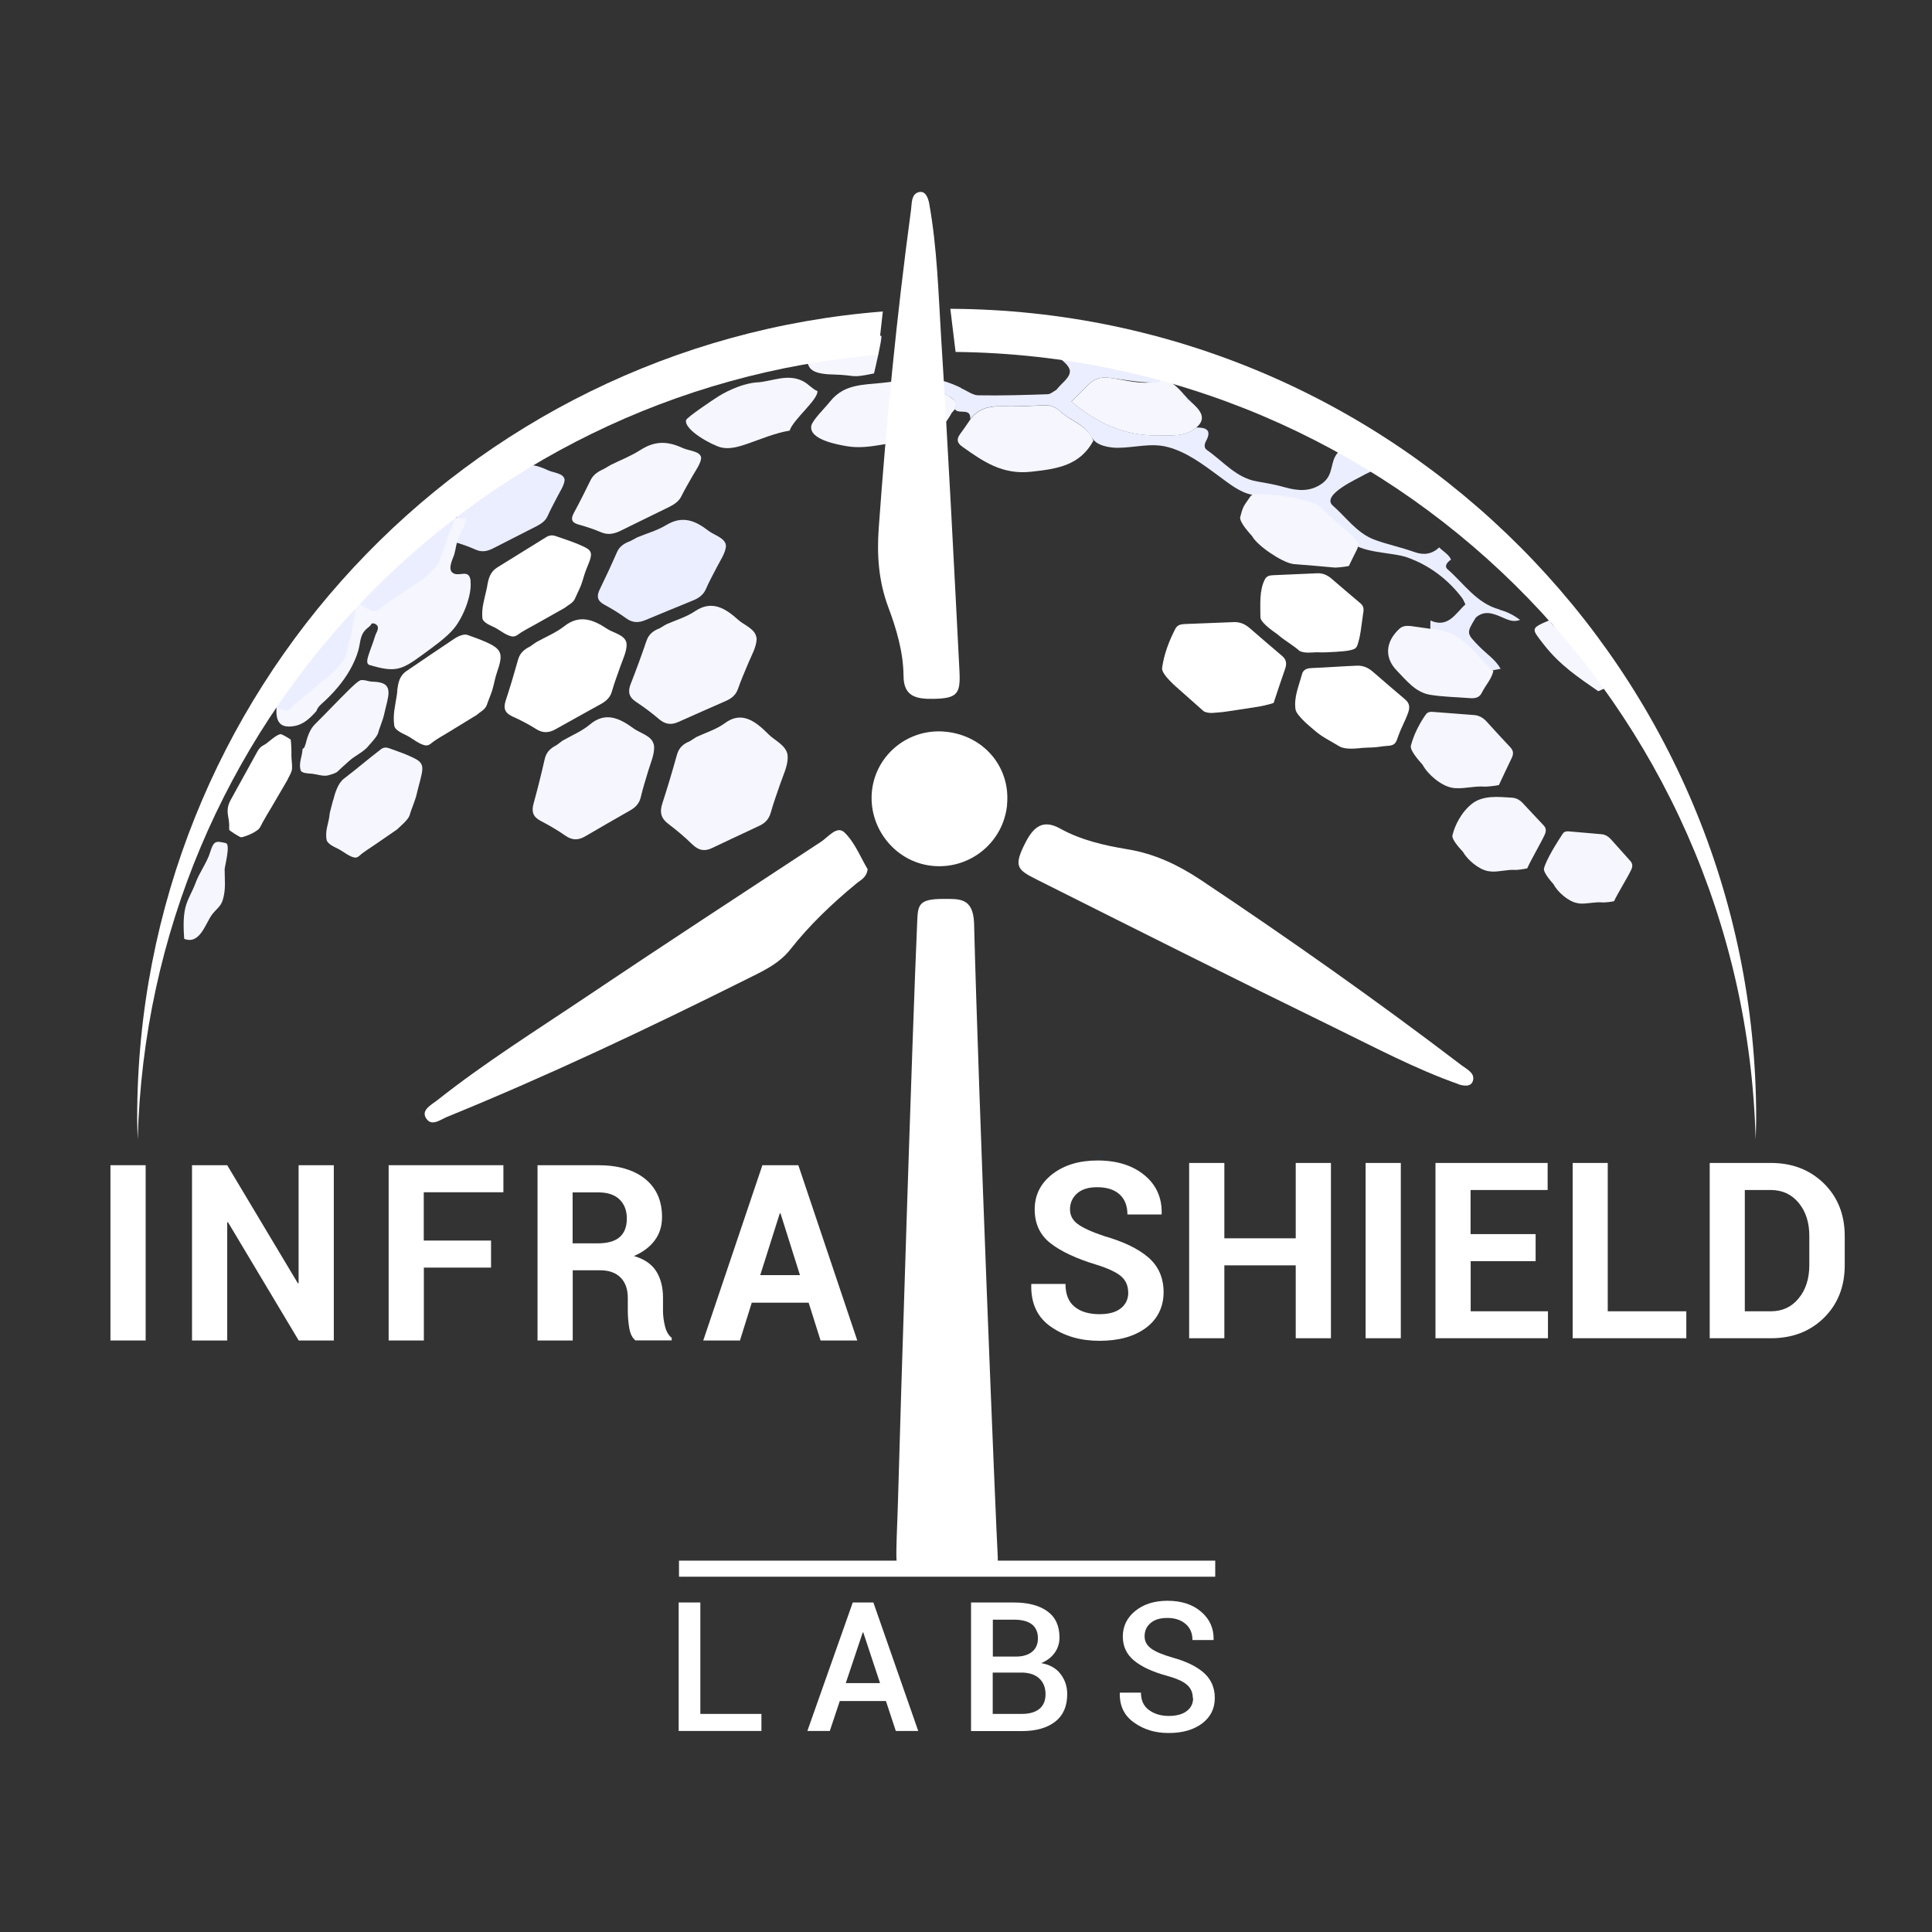
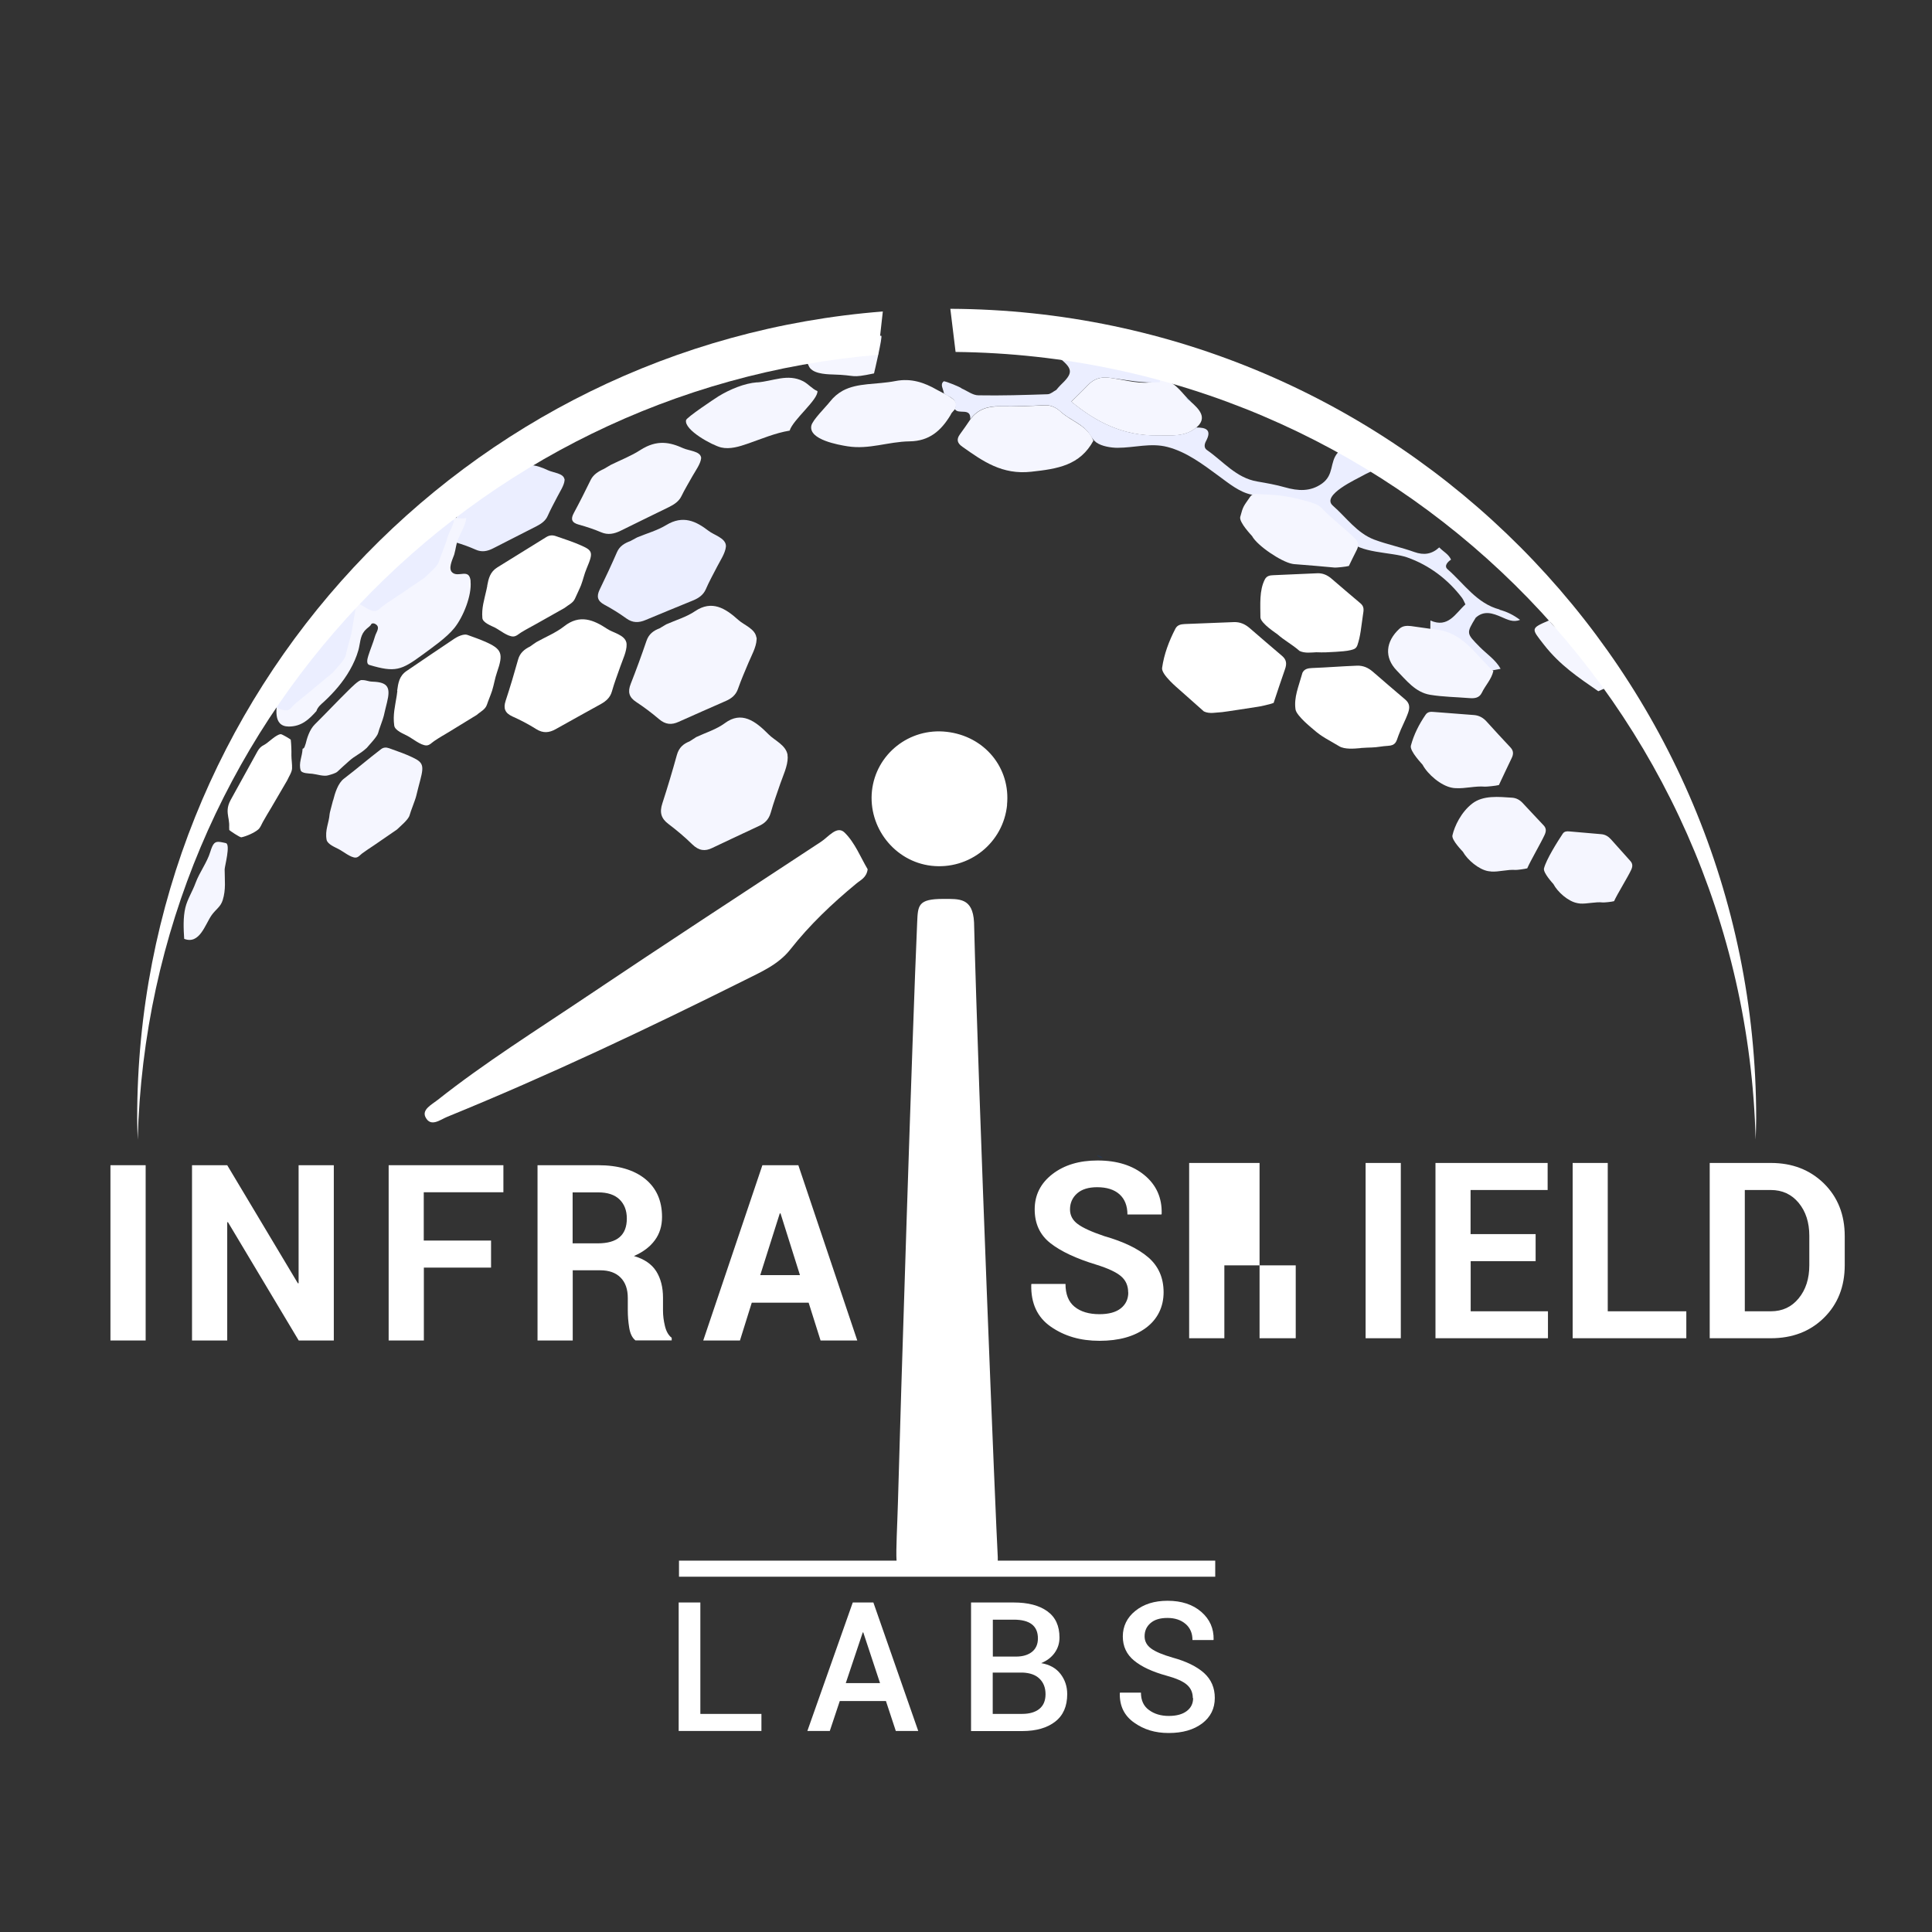
<svg xmlns="http://www.w3.org/2000/svg" id="isl-logo-for-apps-white" viewBox="0 0 180 180">
  <rect x="0" y="0" width="180" height="180" fill="#333333" stroke="none" />
  <defs>
    <style>
      .cls-1 {
        fill: #f5f6ff;
      }

      .cls-1, .cls-2, .cls-3, .cls-4, .cls-5, .cls-6, .cls-7, .cls-8, .cls-9, .cls-10 {
        stroke-width: 0px;
      }

      .cls-1, .cls-2, .cls-3, .cls-4, .cls-5, .cls-7, .cls-8, .cls-9, .cls-10 {
        fill-rule: evenodd;
      }

      .cls-2 {
        fill: #1573bb;
      }

      .cls-2, .cls-3, .cls-4, .cls-7, .cls-9, .cls-10 {
        opacity: .2;
      }

      .cls-3 {
        fill: #0a439e;
      }

      .cls-4 {
        fill: #145cb2;
      }

      .cls-5 {
        fill: #ebeeff;
      }

      .cls-6, .cls-8 {
        fill: #fff;
      }

      .cls-7 {
        fill: #34a6e9;
      }

      .cls-9 {
        fill: #0a3c92;
      }

      .cls-10 {
        fill: #227ecf;
      }
    </style>
  </defs>
  <path class="cls-6" d="m13.57,124.89h-3.28v-16.33h3.28v16.33Z" />
  <g>
    <path class="cls-1" d="m147.17,84.17c-.09,0-.18-.02-.26-.04-.81-.16-1.79-1.02-2.18-1.76-.01-.02-.98-1.05-.88-1.46.21-.84,1.27-2.52,1.75-3.24.15-.22.37-.23.6-.21,1,.09,1.99.17,2.99.26.37.03.66.21.91.49.59.67,1.19,1.34,1.79,2,.25.27.22.54.08.84-.31.67-1.29,2.24-1.59,2.91-.24.07-.93.13-1.04.12-.71-.08-1.46.15-2.16.1Z" />
    <path class="cls-1" d="m28.46,69.36c.14-.58.37-1.38.88-1.88,1.11-1.1,2.05-2.11,3.17-3.21.21-.2.9-.91,1.17-.91.53,0,.53.13,1.05.15,1.42.05,1.67.54,1.33,1.92-.11.46-.2.79-.3,1.25-.07.33-.45,1.27-.53,1.61-.09.35-.82,1.1-1.06,1.39-.66.61-1.04.67-1.7,1.27-.34.31-.69.61-1.02.93-.17.17-.61.28-.85.35-.43.14-1.1-.1-1.51-.14-.28-.03-.99-.02-1.08-.33-.2-.66.14-1.26.18-1.97,0-.11.13.09.26-.43Z" />
    <path class="cls-5" d="m52.6,44.62s0,.08,0,.12c-.03.48-.45,1.09-.68,1.55-.31.59-.63,1.19-.9,1.79-.19.43-.57.71-1.02.94-1.34.68-2.68,1.36-4.02,2.05-.59.31-1.11.39-1.66.14-.61-.27-1.27-.51-1.94-.7-.61-.18-.72-.49-.46-1.03.48-.97.92-1.94,1.35-2.92.2-.47.61-.75,1.11-.98.19-.12.38-.23.57-.35.82-.42,1.71-.77,2.45-1.28,1.42-.96,2.55-.66,3.65-.14.48.23,1.43.28,1.53.81Z" />
    <path class="cls-8" d="m37,64.37c.1-.73.19-1.38.87-1.85,1.48-1.02,2.98-2.01,4.47-3.02.27-.19.88-.47,1.2-.35.63.24.96.33,1.58.6,1.68.72,1.79,1.14,1.18,2.9-.2.58-.27,1.11-.45,1.69-.14.43-.35.91-.49,1.33-.16.45-.6.63-.93.93-.87.53-1.74,1.07-2.61,1.6-.45.27-.91.53-1.35.83-.23.15-.45.42-.74.42-.53,0-1.29-.64-1.77-.89-.33-.18-1.17-.49-1.23-.96-.14-1.01.08-1.81.23-2.77.02-.15.04-.31.06-.45Z" />
    <path class="cls-1" d="m65.32,42.58s0,.08,0,.13c-.05.5-.52,1.15-.8,1.64-.35.63-.73,1.25-1.04,1.89-.22.45-.64.75-1.15,1-1.49.73-2.98,1.45-4.47,2.19-.66.33-1.23.42-1.83.17-.66-.28-1.37-.52-2.1-.72-.67-.18-.78-.51-.47-1.08.55-1.02,1.07-2.05,1.57-3.08.24-.49.69-.79,1.25-1.04.21-.12.42-.25.63-.37.91-.45,1.9-.83,2.73-1.37,1.59-1.03,2.82-.72,4.01-.18.52.23,1.56.28,1.66.83Z" />
    <path class="cls-5" d="m67.63,50.78c0,.05,0,.1,0,.16-.06.61-.54,1.31-.82,1.86-.36.7-.75,1.4-1.06,2.12-.23.51-.65.8-1.15,1.01-1.48.61-2.97,1.21-4.44,1.83-.65.28-1.22.28-1.8-.14-.65-.47-1.34-.9-2.05-1.28-.65-.35-.75-.77-.44-1.41.56-1.15,1.1-2.31,1.61-3.48.24-.56.7-.84,1.25-1.04.21-.11.42-.23.63-.34.91-.38,1.89-.65,2.71-1.15,1.58-.96,2.79-.35,3.95.54.5.39,1.53.65,1.61,1.34Z" />
    <path class="cls-1" d="m70.49,59.4c0,.06.01.12,0,.19-.03.71-.49,1.52-.75,2.14-.34.81-.69,1.61-.98,2.44-.2.59-.62.91-1.12,1.13-1.47.65-2.95,1.29-4.41,1.95-.65.3-1.22.27-1.83-.25-.68-.58-1.4-1.12-2.13-1.6-.67-.44-.8-.94-.51-1.68.52-1.32,1.01-2.66,1.47-4.01.22-.65.67-.96,1.22-1.17.21-.12.42-.25.62-.37.9-.4,1.88-.68,2.69-1.23,1.56-1.05,2.81-.28,4.02.81.52.48,1.58.83,1.69,1.64Z" />
-     <path class="cls-1" d="m60.91,69.35c.01.06.02.12.03.18.05.71-.32,1.56-.52,2.21-.25.84-.52,1.67-.72,2.53-.14.61-.52.97-1,1.24-1.39.8-2.79,1.59-4.18,2.41-.61.36-1.18.4-1.84-.06-.73-.51-1.5-.96-2.29-1.37-.72-.37-.89-.85-.68-1.62.38-1.37.72-2.75,1.04-4.15.15-.67.56-1.02,1.09-1.29.19-.14.39-.29.58-.43.86-.49,1.8-.88,2.55-1.51,1.44-1.21,2.76-.58,4.08.39.57.42,1.66.66,1.85,1.46Z" />
    <path class="cls-1" d="m135.6,73.43c-.11,0-.22-.02-.33-.04-1.02-.19-2.25-1.24-2.73-2.14-.01-.03-1.23-1.28-1.09-1.78.27-1.03.76-1.99,1.37-2.88.19-.28.47-.29.76-.26,1.25.1,2.51.19,3.76.29.47.04.84.25,1.15.59.74.81,1.48,1.63,2.24,2.43.31.33.28.66.09,1.03-.4.82-.78,1.65-1.17,2.47-.3.08-1.17.16-1.31.15-.89-.08-1.84.2-2.73.14Z" />
    <path class="cls-1" d="m20.55,78.45c.14.02.3.06.49.1.46.11-.11,2.17-.11,2.45,0,1,.13,1.86-.18,2.86-.2.64-.62.83-1.03,1.4-.61.86-1.12,2.77-2.56,2.21-.06-.95-.11-1.98.11-2.91.19-.79.67-1.52.95-2.3.37-1,1.07-1.9,1.37-2.89.26-.84.44-1,.95-.92Z" />
    <path class="cls-9" d="m27.49,62.88c-.18.16-.37.31-.55.46-.12-.11-.25-.22-.37-.34.24-.17.49-.35.73-.52.06.13.12.26.18.39Z" />
    <path class="cls-4" d="m27.49,62.88c-.06-.13-.12-.26-.18-.39.15-.3.29-.6.44-.91.42-.71,1.02-1.25,1.69-1.71.12-.02.25-.05.37-.07-.14.84-.86,1.3-1.27,1.96-.35.37-.7.74-1.05,1.12Z" />
    <path class="cls-1" d="m75.24,32.05c2.84-.55,6.77-.77,6.86-.77.17,0-.67,3.51-.67,3.51-2.3.48-1.51.16-3.83.1-.81-.02-1.97-.11-2.25-.8-.29-.7-.73-.81-1.21-1.07.37-.32.74-.65,1.11-.97Z" />
    <path class="cls-1" d="m150.71,63.79c-.43-.08-1.4.46-1.8.61-1.88-1.3-3.57-2.42-5.07-4.34-1.17-1.51-1.29-1.5.49-2.26.72,1.12,2.06,1.36,3.03,2.13,1.25,1.17,2.75,2.13,3.35,3.86Z" />
    <path class="cls-8" d="m58.36,59.86c.01.05.02.11.02.17.02.65-.37,1.44-.58,2.05-.27.78-.57,1.55-.79,2.34-.16.57-.54.9-1.02,1.17-1.4.78-2.81,1.55-4.21,2.34-.62.35-1.18.4-1.82,0-.71-.45-1.46-.84-2.22-1.18-.7-.32-.86-.76-.63-1.46.42-1.27.8-2.55,1.16-3.84.17-.62.59-.96,1.12-1.22.2-.14.39-.28.59-.41.86-.48,1.8-.86,2.57-1.46,1.46-1.16,2.75-.61,4.02.23.55.37,1.62.55,1.79,1.28Z" />
    <path class="cls-8" d="m113.83,66.35c-.53.02-1.13.19-1.67-.07-.77-.69-1.55-1.37-2.32-2.06-.02-.03-1.66-1.36-1.57-1.99.18-1.28.64-2.5,1.24-3.66.19-.36.52-.41.88-.43,1.53-.06,3.05-.12,4.57-.18.57-.02,1.04.19,1.46.55,1.01.87,2.02,1.75,3.04,2.61.42.36.43.75.26,1.23-.37,1.04-.71,2.1-1.06,3.14-.35.14-1.39.36-1.55.37-.46.07-2.95.46-3.27.49Z" />
    <path class="cls-1" d="m43.85,54.16c-.12-1.29-1.14-.3-1.72-.83-.37-.34-.03-1.08.15-1.56.03-.07.05-.13.06-.19.13-.46.16-.91.34-1.35.25-.61.71-1.34.76-1.96-.85.16-1.71-.32-2.53-.08-.38.11-.77.43-1.13.61-.67.34-1.42.52-2.07.9-1.08.63-1.84,1.71-2.7,2.6-1.21,1.24-2.7,2.26-3.75,3.64-1.31,1.72-2.01,3.98-3.64,5.47-.63.57-1.06.81-1.32,1.69-.15.52-.26,1.14-.36,1.69-.2,1.12-.56,2.89.96,2.9,1.2,0,1.89-.67,2.58-1.44.12-.38.42-.62.7-.87.94-.87,1.79-1.85,2.42-2.96.33-.58.61-1.2.79-1.84.17-.6.15-1.28.56-1.78.02-.03.05-.05.07-.08.05-.04.09-.09.14-.14.19-.17.36-.26.46-.47.11-.05.23-.05.37.04.48.29.05.76-.05,1.13-.18.62-.44,1.22-.63,1.83-.09.29-.2.75.1.84,2.41.72,2.98.5,4.94-.94.92-.68,2.26-1.6,2.99-2.51.83-1.04,1.63-3.04,1.5-4.34Z" />
    <path class="cls-8" d="m45.39,54.58c.13-.68.26-1.29.95-1.72,1.52-.95,3.05-1.88,4.57-2.83.28-.17.57-.19.88-.08.61.22,1.23.41,1.83.65,1.62.67,1.73.71,1.04,2.35-.23.54-.32,1.03-.53,1.58-.16.4-.39.85-.56,1.24-.18.42-.63.59-.97.87-.89.5-1.77,1-2.66,1.5-.46.26-.93.5-1.37.77-.23.14-.47.39-.76.39-.53,0-1.24-.59-1.7-.83-.32-.16-1.13-.45-1.17-.89-.08-.94.17-1.68.37-2.58.03-.14.06-.28.09-.42Z" />
    <path class="cls-10" d="m32.83,54.78c.17-.03.39-.14.47.1.08.25-.13.39-.3.53-.09-.04-.18-.08-.27-.12.03-.17.07-.33.1-.5Z" />
    <path class="cls-2" d="m32.73,55.28c.09.04.18.08.27.12-.07.03-.14.06-.22.09l-.05-.1v-.11Z" />
    <path class="cls-7" d="m50.44,41.77c-.42.94-1.14,1.54-2.03,2.04-1.32.74-2.56,1.61-3.84,2.42-.35.22-.67.51-1.14.39.58-1.35,1.91-1.89,2.96-2.69,1.08-.82,2.44-1.24,3.44-2.22.2-.19.42-.13.6.06Z" />
    <path class="cls-1" d="m101.88,41.04c-1.26,2.33-3.35,2.64-5.8,2.91-2.71.3-4.5-.97-6.42-2.33-.46-.32-.58-.67-.23-1.15.34-.46.66-.93.98-1.4.69-.95,1.65-1.23,2.79-1.21,1.37.03,2.74-.03,4.11-.1.63-.03,1.12.23,1.54.62.99.91,2.48,1.25,3.01,2.67Z" />
    <path class="cls-1" d="m78.5,36.41c1.41-.77,3.14-.56,4.93-.91,1.45-.28,2.67.13,3.87.82.33.19.67.35,1,.52.42.32,1.04.53.68,1.27-.11.12-.21.24-.32.37-.04.07-.08.15-.12.22-.87,1.43-1.96,2.4-3.8,2.42-2.01.03-3.76.78-5.78.46-.81-.13-3.64-.61-3.37-1.92.11-.53,1.33-1.72,1.72-2.22.36-.46.76-.79,1.19-1.03Z" />
    <path class="cls-1" d="m99.82,37.41c.52-.51,1.04-1,1.54-1.53.54-.57,1.19-.79,1.96-.69,1.15.14,2.55.55,3.7.45.57-.05.9-.36,1.52-.21,1.1.28,1.65,1.32,2.43,2.02.71.64,1.59,1.47.48,2.39-1.09.91-2.35.71-3.66.73-3.14.04-5.66-1.23-7.98-3.15Z" />
    <path class="cls-5" d="m139.73,56.79c-2.15-.56-3.32-2.41-4.87-3.76-.36-.32.06-.72.33-.89-.23-.52-.72-.74-1.1-1.14-.68.63-1.42.75-2.32.43-1.22-.44-2.51-.7-3.72-1.15-1.63-.61-2.61-2.07-3.87-3.17-1.13-.98,2.28-2.5,2.75-2.78.82-.49,2.01-.68,1.13-1.62-.55-.59-2.77-1.3-3.42-.54-.78.9-.32,2.05-1.47,2.88-1.08.77-2.23.7-3.46.35-.84-.24-1.7-.39-2.57-.54-1.97-.33-3.17-1.88-4.69-2.93-.29-.2-.25-.53-.09-.83.57-1.05,0-1.28-.91-1.27-1.09.91-2.34.71-3.66.73-3.14.04-5.66-1.23-7.98-3.15.52-.51,1.04-1,1.54-1.53.54-.57,1.19-.79,1.96-.69,1.55.19,3.17.55,4.74.42.04-.17.03-.36,0-.53-1.14-.61-2.31-.87-3.58-1.38-1.26-.5-4.55-1.12-5.7-.29,1.27,1.02,1.15,1.41.01,2.5-.13.13-.25.28-.37.42-.27.14-.53.39-.8.4-2.15.07-4.31.14-6.46.1-.52,0-1.04-.42-1.56-.64,0-.08-1.55-.72-1.67-.66-.36.3-.04.68.03,1.13.42.32,1.38.5,1.01,1.45.32.56,1.51-.2,1.44.95.69-.95,1.65-1.23,2.79-1.21,1.37.03,2.74-.03,4.11-.1.63-.03,1.12.23,1.54.62.74.67,1.73,1.01,2.41,1.74.35.38.49.82.89,1.11.49.36,1.38.5,1.97.5,1.58,0,3.09-.48,4.65-.08,1.79.46,3.31,1.62,4.78,2.7.93.68,1.95,1.53,3.09,1.75.98.19,2.03,0,3.01.21,1.2.25,2.37.68,3.41,1.35,1.11.71,1.8,1.6,2.55,2.6.99,1.32,4.02,1.16,5.5,1.68,2.05.72,3.81,2.05,5.12,3.78.13.18.21.4.31.6-.93.84-1.6,2.24-3.26,1.5,0,.28,0,.56-.01.85,2.56.23,3.74,2.38,5.39,3.87.39-.07.77-.14,1.16-.22-.47-.85-1.29-1.37-1.95-2.04-1.25-1.27-1.26-1.26-.37-2.72.78-.71,1.6-.41,2.41-.06.55.24,1.09.52,1.72.26-.58-.43-1.2-.76-1.92-.94Z" />
    <path class="cls-3" d="m102.18,107.62c.24,0,.43.1.58.29-.24,0-.44-.09-.58-.29Z" />
    <path class="cls-1" d="m133.74,58.65c2.56.23,3.74,2.38,5.39,3.87-.17.77-.74,1.33-1.07,2.02-.24.5-.69.54-1.18.5-1.22-.1-2.45-.11-3.65-.31-1.36-.23-2.2-1.34-3.09-2.25-1.2-1.23-1.04-2.72.24-3.9.32-.29.7-.29,1.08-.25.76.1,1.51.21,2.27.32Z" />
    <path class="cls-10" d="m111.07,37.35c-.28.03-.47-.12-.63-.33.21.11.42.22.63.33Z" />
    <path class="cls-2" d="m88.54,38.7c.04-.07.08-.15.12-.22-.04.07-.08.15-.12.22Z" />
    <g>
      <path class="cls-6" d="m65.26,159.68h5.68v1.59h-7.71v-11.97h2.02v10.37Z" />
      <path class="cls-6" d="m82.54,158.48h-4.3l-.93,2.79h-2.09l4.23-11.97h1.92l4.18,11.97h-2.09l-.92-2.79Zm-3.74-1.67h3.19l-1.56-4.72h-.05l-1.58,4.72Z" />
      <path class="cls-6" d="m90.47,161.27v-11.97h3.97c1.34,0,2.38.27,3.14.82.76.55,1.13,1.36,1.13,2.45,0,.53-.15,1-.45,1.42-.3.42-.72.74-1.26.96.78.13,1.38.46,1.8,1,.42.54.63,1.17.63,1.89,0,1.12-.37,1.98-1.12,2.56-.74.58-1.77.88-3.08.88h-4.76Zm2.02-6.93h2.17c.63,0,1.12-.15,1.49-.44.36-.29.55-.71.55-1.25,0-.59-.19-1.03-.57-1.32-.38-.29-.94-.43-1.68-.43h-1.95v3.43Zm0,1.49v3.85h2.73c.7,0,1.24-.16,1.62-.47.38-.31.57-.77.57-1.37s-.19-1.08-.56-1.44c-.37-.36-.89-.54-1.57-.57h-2.79Z" />
      <path class="cls-6" d="m111.13,158.2c0-.5-.18-.91-.54-1.23-.36-.32-.99-.6-1.9-.85-1.31-.36-2.31-.82-3.02-1.4-.71-.58-1.06-1.33-1.06-2.26s.39-1.76,1.17-2.38c.78-.63,1.78-.94,3-.94,1.31,0,2.36.35,3.15,1.04.79.69,1.16,1.55,1.14,2.57l-.02.05h-1.95c0-.63-.21-1.13-.64-1.5-.43-.37-.99-.56-1.69-.56s-1.21.16-1.58.48c-.37.32-.55.73-.55,1.23,0,.46.2.84.61,1.14.41.3,1.08.58,2.02.85,1.27.35,2.24.83,2.91,1.43.67.61,1,1.38,1,2.32,0,.99-.39,1.78-1.18,2.38-.79.59-1.82.89-3.11.89s-2.31-.32-3.23-.97c-.92-.65-1.36-1.56-1.33-2.74l.02-.05h1.95c0,.72.25,1.26.75,1.62.5.37,1.12.55,1.84.55s1.27-.15,1.67-.45c.4-.3.6-.7.6-1.21Z" />
    </g>
    <path class="cls-6" d="m31.11,124.89h-3.28l-6.59-11.02h-.07v11.02h-3.28v-16.33h3.28l6.58,11h.07v-11h3.28v16.33Z" />
    <path class="cls-6" d="m45.76,118.1h-6.27v6.79h-3.28v-16.33h10.69v2.52h-7.42v4.5h6.27v2.52Z" />
    <path class="cls-6" d="m53.36,118.36v6.53h-3.28v-16.33h5.65c1.86,0,3.32.43,4.37,1.27,1.05.85,1.58,2.03,1.58,3.55,0,.84-.22,1.56-.67,2.17-.45.61-1.09,1.1-1.95,1.47.97.28,1.66.76,2.08,1.42.42.67.63,1.49.63,2.47v1.2c0,.46.06.93.18,1.43.12.5.33.87.63,1.1v.24h-3.38c-.3-.24-.49-.63-.58-1.19-.09-.55-.13-1.09-.13-1.6v-1.16c0-.81-.22-1.45-.67-1.9-.44-.45-1.08-.68-1.89-.68h-2.6Zm0-2.52h2.32c.92,0,1.6-.19,2.05-.58.45-.39.67-.97.67-1.73s-.23-1.34-.68-1.78c-.45-.44-1.12-.66-1.99-.66h-2.38v4.76Z" />
    <path class="cls-6" d="m75.33,121.37h-5.29l-1.1,3.52h-3.42l5.51-16.33h3.35l5.49,16.33h-3.42l-1.11-3.52Zm-4.49-2.57h3.69l-1.81-5.75h-.07l-1.82,5.75Z" />
    <g>
      <path class="cls-6" d="m105.11,120.42c0-.63-.22-1.13-.66-1.51-.44-.38-1.21-.74-2.3-1.08-1.88-.57-3.31-1.24-4.29-2.01-.98-.77-1.46-1.82-1.46-3.15s.55-2.43,1.65-3.28c1.1-.85,2.5-1.27,4.21-1.27,1.81,0,3.27.46,4.37,1.37,1.1.91,1.64,2.11,1.6,3.59l-.02.07h-3.17c0-.81-.25-1.44-.74-1.88-.49-.44-1.19-.66-2.08-.66-.81,0-1.43.19-1.87.58-.44.39-.66.89-.66,1.49,0,.55.24,1.01.72,1.36.48.36,1.3.73,2.48,1.13,1.79.51,3.16,1.17,4.11,1.99.94.82,1.41,1.9,1.41,3.24s-.55,2.5-1.64,3.31c-1.09.81-2.53,1.21-4.33,1.21s-3.27-.44-4.53-1.31c-1.26-.87-1.87-2.18-1.83-3.92l.02-.07h3.17c0,.96.28,1.67.85,2.13.57.46,1.34.69,2.31.69.87,0,1.54-.18,2-.55.46-.37.69-.86.69-1.47Z" />
-       <path class="cls-6" d="m124,124.68h-3.28v-6.79h-6.65v6.79h-3.28v-16.33h3.28v7.02h6.65v-7.02h3.28v16.33Z" />
+       <path class="cls-6" d="m124,124.68h-3.28v-6.79h-6.65v6.79h-3.28v-16.33h3.28v7.02v-7.02h3.28v16.33Z" />
      <path class="cls-6" d="m130.51,124.68h-3.28v-16.33h3.28v16.33Z" />
      <path class="cls-6" d="m143.08,117.5h-6.06v4.67h7.2v2.51h-10.48v-16.33h10.45v2.52h-7.18v4.11h6.06v2.52Z" />
      <path class="cls-6" d="m149.8,122.17h7.31v2.51h-10.59v-16.33h3.27v13.82Z" />
      <path class="cls-6" d="m159.29,124.68v-16.33h5.7c2,0,3.64.64,4.94,1.91,1.29,1.27,1.94,2.91,1.94,4.91v2.7c0,2-.65,3.64-1.94,4.91-1.29,1.27-2.94,1.9-4.94,1.9h-5.7Zm3.27-13.81v11.3h2.42c1.08,0,1.94-.4,2.6-1.21.66-.8.99-1.83.99-3.09v-2.73c0-1.25-.33-2.27-.99-3.07-.66-.8-1.53-1.2-2.6-1.2h-2.42Z" />
    </g>
-     <path class="cls-8" d="m135.86,101c-3.99-1.41-7.73-3.4-11.52-5.25-9.28-4.53-18.51-9.17-27.74-13.8-1.76-.88-2.14-1.2-1.24-3.09.74-1.55,1.59-2.68,3.4-1.67,1.94,1.08,4.13,1.58,6.26,1.93,2.57.42,4.75,1.47,6.85,2.86,8.27,5.52,16.39,11.24,24.3,17.27.49.37,1.24.71,1.07,1.4-.15.64-.84.54-1.4.36Z" />
    <path class="cls-8" d="m80.84,80.97c-.1.81-.67,1.02-1.07,1.36-2.24,1.85-4.34,3.84-6.14,6.13-1.11,1.41-2.74,2.1-4.25,2.86-9.1,4.54-18.29,8.89-27.71,12.73-.68.28-1.54,1-2.03.03-.35-.71.59-1.17,1.12-1.59,4.42-3.5,9.19-6.48,13.86-9.62,7.26-4.87,14.57-9.65,21.88-14.45.68-.44,1.48-1.55,2.19-.85.97.95,1.5,2.33,2.15,3.42Z" />
    <path class="cls-8" d="m93.83,74.98c-.35,3.55-3.53,6.09-7.07,5.68-3.4-.4-5.89-3.56-5.52-6.99.38-3.42,3.48-5.88,6.94-5.49,3.54.39,5.99,3.35,5.64,6.81Z" />
    <path class="cls-6" d="m92.96,145.4c0-.1,0-.21,0-.33-.18-3.05-1.8-42.94-2.21-59.14-.12-2.3-1.38-2.18-2.88-2.18-2.36,0-2.35.61-2.42,2.21-.43,9.62-1.57,45.61-1.79,53.98-.06,2.17-.2,4.5-.13,5.46h-20.27v1.5h49.96v-1.5h-20.25Z" />
    <path class="cls-1" d="m70.54,35.63c1.48-.11,2.84-.85,4.29-.11.48.25.83.71,1.33.92.06.81-2.28,2.66-2.59,3.68-1.35.22-2.64.78-3.95,1.23-.72.25-1.61.53-2.43.34-.81-.19-3.48-1.63-3.27-2.55.06-.26,2.67-2,3.04-2.23,1.02-.62,2.38-1.2,3.58-1.29Z" />
-     <path class="cls-8" d="m86.57,18.95c.75,4.17.86,8.4,1.12,12.61.65,10.31,1.17,20.62,1.7,30.94.11,2.12-.17,2.57-2.42,2.61-1.63.03-2.78-.23-2.79-2.14-.02-2.22-.66-4.37-1.42-6.4-.91-2.44-1.07-4.86-.89-7.37.71-9.92,1.68-19.81,3.01-29.66.08-.6.01-1.43.69-1.63.63-.18.88.46,1,1.03Z" />
    <path class="cls-1" d="m31.04,74.56c.17-.68.45-1.59,1-2.01,1.22-.93,2.24-1.82,3.46-2.75.22-.17.47-.19.75-.09.55.21,1.12.39,1.66.62,1.48.64,1.66.78,1.24,2.37-.14.53-.24.91-.37,1.45-.09.39-.52,1.42-.62,1.81-.11.41-.9,1.05-1.17,1.32-.72.49-1.43.98-2.15,1.48-.37.25-.75.49-1.11.76-.18.14-.36.38-.61.38-.46,0-1.14-.57-1.57-.79-.29-.16-1.03-.44-1.12-.86-.17-.92.21-1.53.28-2.41.01-.14.17-.68.32-1.28Z" />
    <path class="cls-5" d="m24.8,65.45c.52.21,1.39.79,1.92.73.29-.03.48-.33.68-.52.39-.36.82-.68,1.22-1.01.79-.66,1.58-1.31,2.37-1.97.28-.35,1.15-1.19,1.23-1.67.08-.46.48-1.71.55-2.17.1-.63.18-1.09.29-1.72.07-.43.12-.76.13-1.04.5.29,1.23.85,1.73.85.29,0,.51-.29.73-.45.42-.32.88-.6,1.31-.89.85-.58,1.7-1.16,2.55-1.73.32-.32,1.26-1.07,1.39-1.55.12-.45.64-1.65.75-2.11.15-.62,1-2,.45-1.69-11.34,6.45-17.65,16.81-17.29,16.95Z" />
    <path class="cls-8" d="m21.27,76.16c-.08-.49-.15-.95.22-1.63.83-1.51,1.66-3.02,2.5-4.53.15-.28.35-.47.6-.59.42-.21,1.1-.97,1.57-1.01.12,0,.93.48.93.52.05.47.07.99.06,1.47,0,.34.08.87.06,1.21-.02.36-.29.74-.46,1.12-.5.85-.99,1.7-1.49,2.55-.26.44-.53.87-.77,1.31-.13.23-.23.53-.43.7-.36.31-1.09.63-1.57.73-.13.03-1.13-.65-1.13-.68-.03-.52.03-.35-.04-.87-.01-.11-.03-.21-.05-.31Z" />
    <path class="cls-1" d="m73.37,70.36c.01.07.02.14.02.21,0,.8-.44,1.71-.68,2.41-.31.91-.64,1.8-.9,2.73-.19.67-.59,1.01-1.09,1.24-1.46.69-2.93,1.36-4.38,2.06-.64.31-1.22.27-1.85-.35-.7-.69-1.45-1.31-2.21-1.89-.7-.52-.84-1.1-.57-1.92.48-1.48.93-2.98,1.35-4.5.2-.73.64-1.06,1.19-1.28.21-.13.41-.26.62-.4.9-.42,1.87-.71,2.67-1.3,1.54-1.14,2.82-.22,4.08,1.06.55.56,1.62.99,1.76,1.92Z" />
    <path class="cls-8" d="m126.76,69.7c-.57.05-1.48.14-2-.18-1.01-.61-1.59-.85-2.37-1.54-.02-.03-1.6-1.26-1.69-1.89-.16-1.14.28-2.09.65-3.42.19-.36.52-.41.88-.43,1.53-.06,2.67-.16,4.2-.22.57-.02,1.04.19,1.46.55,1.01.87,2.02,1.75,3.04,2.61.42.36.43.75.26,1.23-.26.74-.63,1.37-.9,2.12-.21.59-.25.92-.99.96-.49.02-.98.14-1.47.15-.12,0-.83.03-1.06.05Z" />
    <path class="cls-8" d="m122.63,60.77c-.47.02-1.06.11-1.55-.12-.69-.61-1.38-.95-2.07-1.56-.02-.03-1.57-1.01-1.58-1.58,0-1.18-.12-2.51.42-3.54.17-.32.47-.37.79-.38,1.36-.06,2.73-.12,4.09-.18.51-.02.93.17,1.31.49.9.77,1.8,1.55,2.71,2.31.38.32.3.65.23,1.1-.17,1.15-.22,1.94-.51,2.79-.12.34-.32.39-.63.47-.33.09-1.03.14-1.39.16-.65.04-1.16.07-1.81.04Z" />
    <path class="cls-1" d="m138.92,81.19c-.09,0-.19-.02-.28-.03-.86-.15-1.92-1.04-2.35-1.81-.01-.02-1.07-1.08-.97-1.52.2-.88.82-2.17,1.84-2.96,1.03-.8,2.49-.63,3.73-.55.39.03.71.21.98.5.65.69,1.29,1.39,1.94,2.07.27.28.25.56.1.89-.32.71-1.31,2.4-1.62,3.12-.25.07-.98.16-1.09.15-.75-.06-1.54.2-2.29.15Z" />
    <path class="cls-1" d="m120.72,52.57c-.11,0-.22-.02-.33-.04-1.02-.19-3.26-1.69-3.74-2.59-.02-.03-1.23-1.28-1.1-1.78.27-1.03.31-.98.92-1.87.19-.28.47-.29.76-.26,1.25.1,2.24-.02,4.78.74.45.14.84.25,1.15.59.74.81,2.38,2.08,3.14,2.88.31.33.28.66.09,1.03-.4.82-.33.63-.72,1.46-.3.08-1.17.16-1.31.15-.89-.08-2.74-.25-3.63-.31Z" />
    <g>
      <path class="cls-8" d="m82.26,29.02C43.39,32.05,12.78,64.53,12.78,104.18c0,.67.03,1.34.05,2,1.01-38.58,30.98-69.93,68.97-73.12l.45-4.04Z" />
      <path class="cls-8" d="m88.54,28.77l.49,4.02c40.6.44,73.48,32.94,74.54,73.39.02-.67.05-1.33.05-2,0-41.54-33.58-75.22-75.08-75.41Z" />
    </g>
  </g>
</svg>